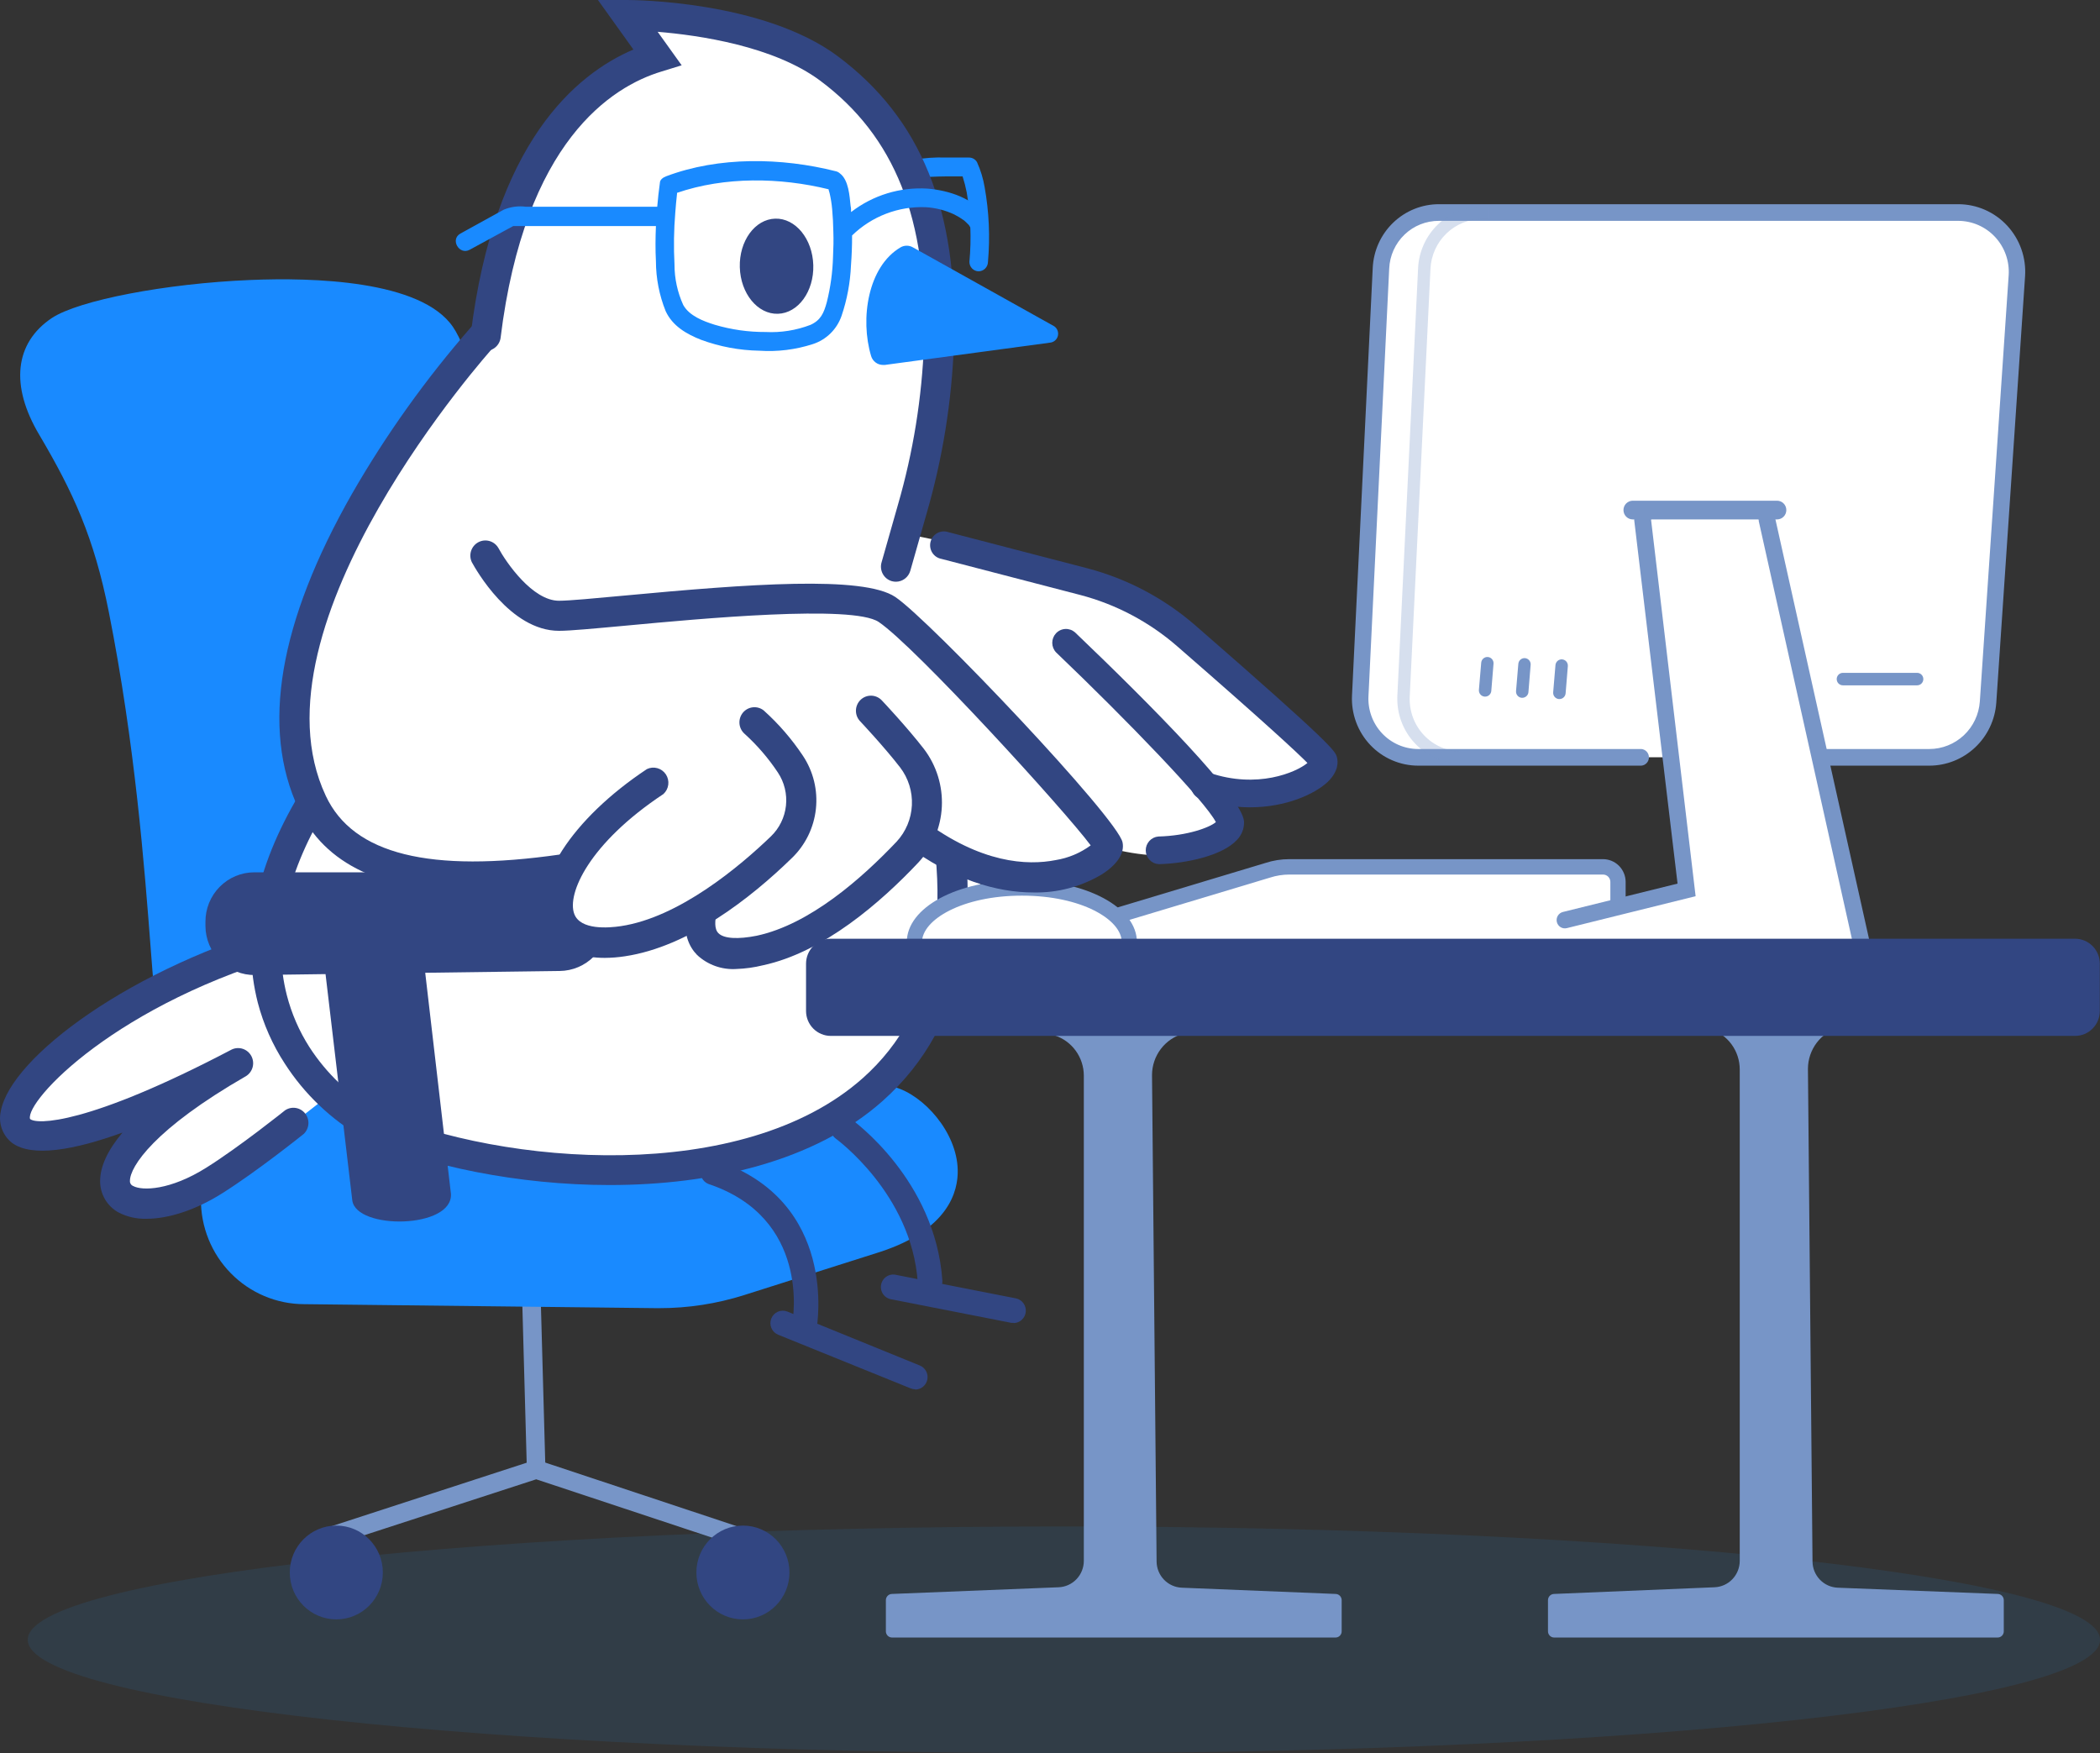
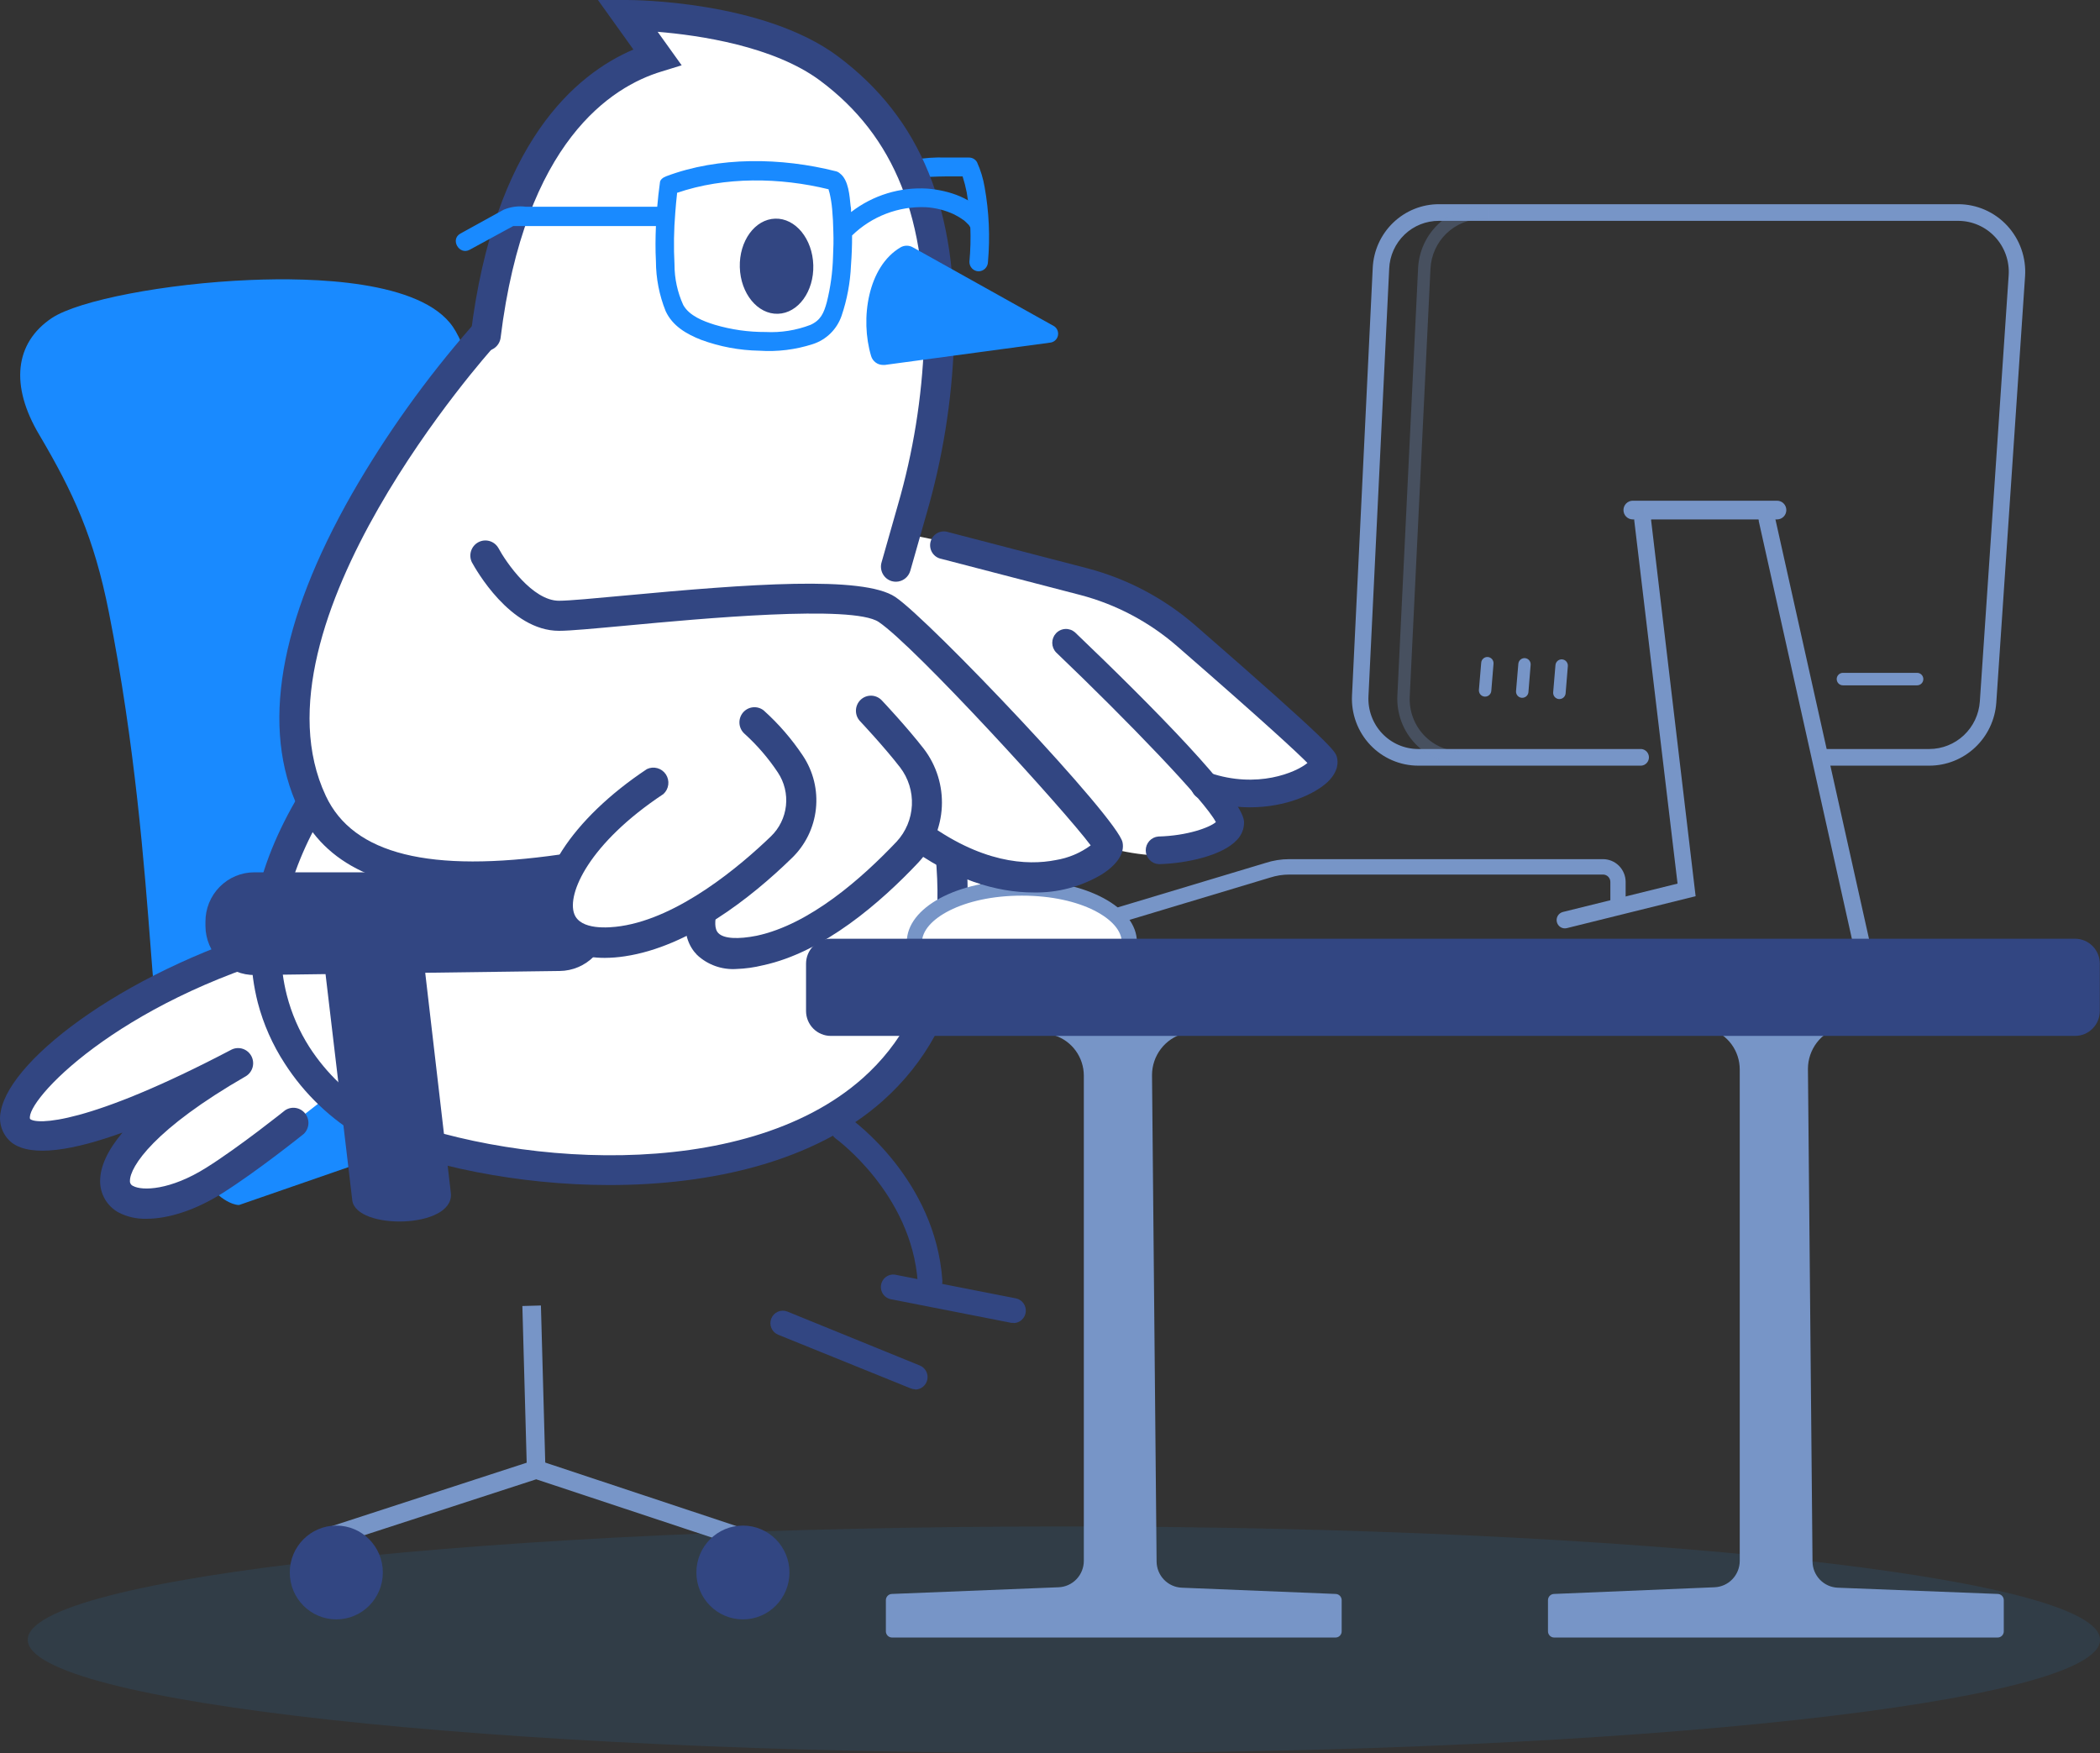
<svg xmlns="http://www.w3.org/2000/svg" width="224" height="187" viewBox="0 0 224 187" fill="none">
  <rect x="0" y="0" width="224" height="187" fill="#333333" stroke="none" />
  <g clip-path="url(#clip0_645_14185)">
    <path d="M89.331 55.64C89.331 55.64 115.825 59.878 122.194 64.735C128.564 69.592 141.191 81.168 141.191 81.168C141.191 81.168 136.63 86.611 128.59 83.83L131.231 87.709C128.742 92.818 120.089 91.7 113.653 88.8C107.218 85.899 85.463 60.431 85.463 60.431L89.331 55.64Z" fill="white" />
    <path opacity="0.1" d="M113.482 187.007C174.523 187.007 224.007 181.594 224.007 174.918C224.007 168.241 174.523 162.829 113.482 162.829C52.441 162.829 2.957 168.241 2.957 174.918C2.957 181.594 52.441 187.007 113.482 187.007Z" fill="#1E9BFF" />
    <path d="M57.698 139.259L55.719 139.315L56.2 156.786L58.179 156.73L57.698 139.259Z" fill="#7795C7" />
    <path d="M78.936 165.011L57.194 157.799L35.366 164.898L34.752 163.002L57.2 155.697L79.556 163.122L78.936 165.011Z" fill="#7795C7" />
    <path d="M79.246 172.742C81.987 172.742 84.209 170.502 84.209 167.739C84.209 164.976 81.987 162.736 79.246 162.736C76.504 162.736 74.282 164.976 74.282 167.739C74.282 170.502 76.504 172.742 79.246 172.742Z" fill="#324682" />
    <path d="M57.986 116.696C57.88 113.776 55.299 45.022 48.309 34.863C44.884 29.879 33.333 29.593 26.733 29.866C17.69 30.232 8.37 32.035 5.519 33.931C1.558 36.592 1.063 41.143 4.199 46.399C7.783 52.474 10.027 57.284 11.611 65.301C14.409 79.392 15.413 92.519 16.079 101.228C16.205 102.831 16.31 104.268 16.423 105.512C18.271 127.122 24.627 128.452 25.346 128.532H25.525L58.039 117.268L57.986 116.696Z" fill="#198AFF" />
-     <path d="M95.41 115.958H95.298L43.695 116.723C36.719 116.903 21.432 119.983 21.432 127.913C21.421 129.378 21.697 130.831 22.244 132.188C22.792 133.545 23.6 134.78 24.623 135.821C25.645 136.862 26.862 137.69 28.202 138.255C29.543 138.821 30.982 139.114 32.435 139.117L69.992 139.543H70.328C73.4 139.546 76.454 139.074 79.384 138.146L93.905 133.535C101.212 131.14 102.208 127.042 102.156 124.813C102.083 120.781 98.525 116.816 95.41 115.958Z" fill="#198AFF" />
    <path d="M133.33 86.118C131.553 86.115 129.79 85.818 128.109 85.24C127.917 85.186 127.738 85.093 127.583 84.967C127.428 84.841 127.3 84.685 127.207 84.508C127.114 84.33 127.058 84.136 127.042 83.936C127.026 83.736 127.051 83.534 127.114 83.344C127.178 83.154 127.28 82.979 127.413 82.83C127.546 82.681 127.708 82.56 127.888 82.476C128.069 82.392 128.265 82.346 128.464 82.341C128.663 82.336 128.861 82.371 129.046 82.446C134.089 84.162 138.24 82.406 139.461 81.388C138.425 80.337 135.244 77.356 125.561 68.933C122.581 66.341 119.052 64.473 115.244 63.471L100.4 59.612C100.203 59.574 100.017 59.495 99.851 59.382C99.686 59.268 99.545 59.121 99.439 58.951C99.332 58.78 99.26 58.589 99.23 58.39C99.199 58.191 99.209 57.987 99.259 57.792C99.309 57.596 99.398 57.414 99.521 57.254C99.644 57.095 99.798 56.963 99.974 56.866C100.149 56.769 100.343 56.71 100.542 56.691C100.741 56.672 100.942 56.695 101.132 56.758L115.97 60.617C120.22 61.731 124.159 63.811 127.488 66.698C142.273 79.565 142.432 80.144 142.597 80.749C142.742 81.255 142.795 82.266 141.62 83.41C140.267 84.681 137.204 86.118 133.33 86.118Z" fill="#324682" />
    <path d="M123.601 92.179C123.229 92.16 122.879 91.999 122.621 91.728C122.363 91.458 122.217 91.099 122.212 90.724C122.207 90.35 122.343 89.987 122.594 89.71C122.844 89.432 123.19 89.262 123.561 89.232C126.69 89.152 129.059 88.254 129.693 87.695C128.564 85.486 120.333 76.937 112.65 69.592C112.389 69.318 112.243 68.954 112.241 68.574C112.24 68.194 112.384 67.828 112.643 67.552C112.902 67.277 113.256 67.112 113.633 67.093C114.009 67.074 114.378 67.202 114.664 67.45C122.809 75.24 132.551 85.067 132.696 87.635C132.711 87.996 132.652 88.356 132.522 88.692C132.393 89.029 132.196 89.335 131.944 89.591C130.406 91.268 126.558 92.106 123.634 92.179H123.601Z" fill="#324682" />
-     <path d="M208.878 22.667H153.494C151.902 22.667 150.372 23.284 149.219 24.39C148.067 25.496 147.381 27.006 147.303 28.608L145.091 74.229C145.05 75.074 145.18 75.919 145.473 76.711C145.765 77.504 146.215 78.229 146.794 78.841C147.373 79.453 148.069 79.941 148.841 80.273C149.613 80.606 150.443 80.777 151.283 80.776H178.213L179.889 94.92L172.569 96.73V94.069C172.569 93.858 172.528 93.649 172.447 93.454C172.367 93.259 172.249 93.082 172.101 92.933C171.953 92.784 171.776 92.666 171.583 92.585C171.389 92.505 171.181 92.465 170.972 92.465H137.507C136.723 92.463 135.943 92.587 135.197 92.831L119.541 97.542V100.868L198.575 100.795L194.113 80.776H205.803C207.392 80.776 208.921 80.168 210.083 79.076C211.245 77.983 211.951 76.486 212.06 74.888L215.129 29.413C215.188 28.55 215.07 27.683 214.782 26.867C214.495 26.052 214.044 25.304 213.458 24.672C212.872 24.039 212.163 23.535 211.375 23.19C210.587 22.845 209.737 22.667 208.878 22.667Z" fill="white" />
    <path d="M119.555 98.367C119.36 98.367 119.171 98.296 119.023 98.168C118.875 98.039 118.778 97.861 118.75 97.666C118.722 97.471 118.764 97.272 118.87 97.107C118.975 96.941 119.136 96.819 119.324 96.763L134.98 92.053C135.801 91.784 136.659 91.647 137.521 91.647H170.986C171.625 91.647 172.239 91.903 172.692 92.358C173.145 92.813 173.4 93.431 173.402 94.075V96.238C173.383 96.443 173.289 96.634 173.139 96.773C172.988 96.912 172.791 96.989 172.586 96.989C172.382 96.989 172.185 96.912 172.034 96.773C171.883 96.634 171.79 96.443 171.771 96.238V94.075C171.771 93.972 171.751 93.869 171.711 93.773C171.672 93.678 171.614 93.591 171.541 93.518C171.468 93.445 171.381 93.387 171.286 93.348C171.191 93.309 171.089 93.289 170.986 93.29H137.521C136.825 93.291 136.132 93.401 135.469 93.616L119.786 98.333C119.711 98.357 119.633 98.369 119.555 98.367Z" fill="#7795C7" />
-     <path d="M205.803 81.674H194.252C194.13 81.685 194.007 81.67 193.891 81.63C193.775 81.59 193.668 81.526 193.578 81.443C193.487 81.359 193.415 81.258 193.366 81.145C193.317 81.032 193.291 80.909 193.291 80.786C193.291 80.662 193.317 80.54 193.366 80.427C193.415 80.314 193.487 80.212 193.578 80.129C193.668 80.045 193.775 79.982 193.891 79.942C194.007 79.902 194.13 79.887 194.252 79.898H205.803C207.168 79.894 208.481 79.371 209.479 78.431C210.477 77.492 211.085 76.207 211.182 74.835L214.258 29.36C214.307 28.618 214.204 27.873 213.956 27.172C213.707 26.471 213.319 25.829 212.815 25.285C212.311 24.741 211.701 24.308 211.024 24.011C210.347 23.714 209.617 23.56 208.878 23.559H153.494C152.126 23.549 150.807 24.075 149.816 25.025C148.825 25.976 148.239 27.277 148.181 28.655L145.969 74.276C145.934 74.998 146.044 75.721 146.293 76.399C146.542 77.078 146.924 77.699 147.418 78.224C147.911 78.749 148.505 79.169 149.164 79.456C149.822 79.744 150.532 79.894 151.25 79.898H175.077C175.298 79.917 175.503 80.019 175.653 80.183C175.803 80.348 175.886 80.563 175.886 80.786C175.886 81.009 175.803 81.224 175.653 81.388C175.503 81.553 175.298 81.655 175.077 81.674H151.283C150.324 81.674 149.375 81.478 148.494 81.097C147.612 80.717 146.817 80.16 146.156 79.46C145.495 78.76 144.982 77.931 144.648 77.025C144.314 76.12 144.166 75.155 144.214 74.189L146.425 28.569C146.511 26.738 147.294 25.012 148.611 23.748C149.927 22.484 151.676 21.78 153.494 21.782H208.878C209.858 21.783 210.827 21.986 211.726 22.38C212.624 22.774 213.432 23.349 214.101 24.071C214.769 24.793 215.283 25.646 215.611 26.576C215.939 27.507 216.074 28.495 216.007 29.48L212.938 74.954C212.811 76.776 212.005 78.482 210.681 79.728C209.357 80.975 207.614 81.67 205.803 81.674Z" fill="#7795C7" />
+     <path d="M205.803 81.674H194.252C194.13 81.685 194.007 81.67 193.891 81.63C193.775 81.59 193.668 81.526 193.578 81.443C193.487 81.359 193.415 81.258 193.366 81.145C193.317 81.032 193.291 80.909 193.291 80.786C193.291 80.662 193.317 80.54 193.366 80.427C193.415 80.314 193.487 80.212 193.578 80.129C194.007 79.902 194.13 79.887 194.252 79.898H205.803C207.168 79.894 208.481 79.371 209.479 78.431C210.477 77.492 211.085 76.207 211.182 74.835L214.258 29.36C214.307 28.618 214.204 27.873 213.956 27.172C213.707 26.471 213.319 25.829 212.815 25.285C212.311 24.741 211.701 24.308 211.024 24.011C210.347 23.714 209.617 23.56 208.878 23.559H153.494C152.126 23.549 150.807 24.075 149.816 25.025C148.825 25.976 148.239 27.277 148.181 28.655L145.969 74.276C145.934 74.998 146.044 75.721 146.293 76.399C146.542 77.078 146.924 77.699 147.418 78.224C147.911 78.749 148.505 79.169 149.164 79.456C149.822 79.744 150.532 79.894 151.25 79.898H175.077C175.298 79.917 175.503 80.019 175.653 80.183C175.803 80.348 175.886 80.563 175.886 80.786C175.886 81.009 175.803 81.224 175.653 81.388C175.503 81.553 175.298 81.655 175.077 81.674H151.283C150.324 81.674 149.375 81.478 148.494 81.097C147.612 80.717 146.817 80.16 146.156 79.46C145.495 78.76 144.982 77.931 144.648 77.025C144.314 76.12 144.166 75.155 144.214 74.189L146.425 28.569C146.511 26.738 147.294 25.012 148.611 23.748C149.927 22.484 151.676 21.78 153.494 21.782H208.878C209.858 21.783 210.827 21.986 211.726 22.38C212.624 22.774 213.432 23.349 214.101 24.071C214.769 24.793 215.283 25.646 215.611 26.576C215.939 27.507 216.074 28.495 216.007 29.48L212.938 74.954C212.811 76.776 212.005 78.482 210.681 79.728C209.357 80.975 207.614 81.67 205.803 81.674Z" fill="#7795C7" />
    <path opacity="0.3" d="M156.564 81.448H155.903C154.975 81.449 154.055 81.26 153.201 80.892C152.348 80.524 151.577 79.984 150.936 79.307C150.295 78.629 149.798 77.827 149.474 76.95C149.15 76.072 149.007 75.138 149.052 74.203L151.263 28.608C151.348 26.835 152.107 25.162 153.383 23.936C154.658 22.711 156.353 22.028 158.115 22.029H158.775V23.359H158.115C156.69 23.358 155.32 23.91 154.29 24.902C153.259 25.893 152.648 27.247 152.583 28.682L150.372 74.302C150.335 75.058 150.45 75.813 150.711 76.522C150.972 77.231 151.374 77.879 151.891 78.427C152.408 78.974 153.031 79.41 153.721 79.708C154.411 80.005 155.153 80.158 155.903 80.157H156.564V81.448Z" fill="#7795C7" />
    <path d="M158.411 74.309H158.359C158.272 74.302 158.187 74.278 158.11 74.238C158.032 74.199 157.963 74.144 157.907 74.077C157.85 74.01 157.807 73.933 157.781 73.849C157.754 73.766 157.744 73.678 157.751 73.59L157.996 70.69C158.011 70.514 158.094 70.352 158.228 70.238C158.361 70.125 158.534 70.069 158.708 70.084C158.882 70.099 159.043 70.184 159.156 70.318C159.269 70.453 159.324 70.627 159.309 70.803L159.071 73.703C159.057 73.869 158.98 74.023 158.858 74.136C158.736 74.248 158.577 74.31 158.411 74.309Z" fill="#7795C7" />
    <path d="M162.371 74.435H162.318C162.232 74.429 162.147 74.405 162.07 74.365C161.992 74.325 161.923 74.27 161.867 74.203C161.81 74.137 161.767 74.059 161.741 73.976C161.714 73.892 161.704 73.804 161.711 73.717L161.955 70.816C161.962 70.729 161.986 70.643 162.025 70.565C162.065 70.487 162.119 70.417 162.186 70.361C162.252 70.304 162.329 70.26 162.411 70.234C162.494 70.207 162.582 70.197 162.668 70.204C162.842 70.219 163.003 70.303 163.116 70.438C163.229 70.573 163.284 70.747 163.269 70.922L163.031 73.85C163.012 74.012 162.934 74.162 162.812 74.269C162.69 74.377 162.533 74.436 162.371 74.435Z" fill="#7795C7" />
    <path d="M166.332 74.569H166.279C166.193 74.562 166.108 74.538 166.031 74.498C165.953 74.458 165.884 74.403 165.828 74.337C165.771 74.27 165.728 74.192 165.702 74.109C165.675 74.025 165.665 73.937 165.672 73.85L165.916 70.949C165.93 70.773 166.013 70.609 166.147 70.494C166.281 70.379 166.454 70.323 166.629 70.337C166.804 70.351 166.967 70.435 167.081 70.57C167.194 70.704 167.251 70.879 167.237 71.056L166.999 73.963C166.984 74.13 166.907 74.285 166.783 74.397C166.66 74.51 166.499 74.571 166.332 74.569Z" fill="#7795C7" />
    <path d="M204.496 73.105H196.575C196.4 73.105 196.232 73.035 196.108 72.91C195.985 72.785 195.915 72.616 195.915 72.439C195.915 72.263 195.985 72.094 196.108 71.969C196.232 71.844 196.4 71.774 196.575 71.774H204.496C204.671 71.774 204.839 71.844 204.962 71.969C205.086 72.094 205.156 72.263 205.156 72.439C205.156 72.616 205.086 72.785 204.962 72.91C204.839 73.035 204.671 73.105 204.496 73.105Z" fill="#7795C7" />
    <path d="M198.589 101.693C198.392 101.695 198.201 101.63 198.046 101.51C197.89 101.389 197.779 101.22 197.731 101.028L187.599 55.58V55.487C187.597 55.435 187.575 55.386 187.539 55.35C187.502 55.314 187.452 55.294 187.401 55.294H176.312C176.267 55.293 176.222 55.307 176.186 55.335C176.15 55.363 176.125 55.403 176.114 55.447L180.866 95.599L167.131 99.005C166.904 99.062 166.664 99.025 166.464 98.904C166.265 98.782 166.121 98.585 166.065 98.357C166.009 98.128 166.045 97.887 166.166 97.685C166.286 97.484 166.482 97.339 166.708 97.282L178.939 94.255L174.319 55.507V55.441C174.337 54.924 174.554 54.435 174.924 54.076C175.293 53.718 175.786 53.517 176.299 53.518H187.388C187.886 53.516 188.368 53.704 188.735 54.045C189.102 54.385 189.328 54.853 189.368 55.354L199.46 100.596C199.511 100.824 199.471 101.064 199.347 101.262C199.223 101.46 199.026 101.601 198.8 101.653C198.732 101.678 198.661 101.692 198.589 101.693Z" fill="#7795C7" />
    <path d="M112.473 110.442C113.382 110.73 114.176 111.302 114.74 112.077C115.304 112.851 115.608 113.786 115.608 114.747V166.495C115.608 167.224 115.329 167.925 114.828 168.451C114.327 168.977 113.644 169.287 112.922 169.316L95.153 170.028C94.978 170.028 94.81 170.098 94.686 170.223C94.563 170.347 94.493 170.517 94.493 170.693V173.98C94.489 174.07 94.502 174.16 94.534 174.245C94.565 174.329 94.612 174.406 94.674 174.472C94.736 174.537 94.81 174.589 94.893 174.625C94.975 174.66 95.064 174.678 95.153 174.678H142.419C142.511 174.683 142.604 174.668 142.69 174.635C142.776 174.601 142.854 174.55 142.92 174.484C142.985 174.418 143.036 174.339 143.069 174.253C143.102 174.166 143.117 174.073 143.112 173.98V170.693C143.112 170.517 143.043 170.347 142.919 170.223C142.795 170.098 142.627 170.028 142.452 170.028L126.063 169.362C125.344 169.335 124.663 169.029 124.161 168.509C123.66 167.989 123.376 167.294 123.37 166.568L122.882 114.674C122.885 113.669 123.215 112.693 123.82 111.896C124.426 111.098 125.274 110.522 126.235 110.256" fill="#7795C7" />
    <path d="M182.438 109.777C183.347 110.064 184.141 110.637 184.705 111.411C185.269 112.186 185.573 113.121 185.573 114.081V166.495C185.573 167.224 185.294 167.925 184.793 168.451C184.292 168.977 183.609 169.287 182.886 169.316L165.778 170.028C165.603 170.028 165.435 170.098 165.311 170.223C165.188 170.347 165.118 170.517 165.118 170.693V173.98C165.114 174.07 165.127 174.16 165.158 174.245C165.19 174.329 165.238 174.406 165.299 174.472C165.361 174.537 165.435 174.589 165.518 174.625C165.6 174.66 165.689 174.678 165.778 174.678H213.044C213.136 174.683 213.228 174.668 213.315 174.635C213.401 174.601 213.479 174.55 213.545 174.484C213.61 174.418 213.661 174.34 213.694 174.253C213.727 174.166 213.742 174.073 213.737 173.98V170.693C213.737 170.517 213.667 170.347 213.544 170.223C213.42 170.098 213.252 170.028 213.077 170.028L196.028 169.362C195.309 169.335 194.628 169.029 194.126 168.509C193.625 167.989 193.341 167.294 193.335 166.568L192.847 114.008C192.85 113.004 193.18 112.028 193.785 111.23C194.391 110.433 195.239 109.857 196.2 109.591" fill="#7795C7" />
    <path d="M31.267 100.03C-0.053 108.732 -13.319 133.728 25.458 113.383C4.277 125.552 12.581 132.398 22.864 125.924C26.501 123.642 35.214 116.729 35.214 116.729" fill="white" />
    <path d="M15.637 130.009C14.605 130.041 13.582 129.813 12.66 129.344C12.059 129.018 11.556 128.533 11.207 127.941C10.859 127.349 10.676 126.672 10.68 125.984C10.68 124.434 11.485 122.691 13.063 120.814C7.914 122.684 3.419 123.476 1.294 121.919C0.792 121.531 0.411 121.005 0.197 120.404C-0.018 119.804 -0.056 119.154 0.086 118.532C1.129 112.791 14.026 103.124 30.838 98.466C31.248 98.354 31.686 98.41 32.056 98.622C32.425 98.835 32.696 99.187 32.808 99.601C32.92 100.015 32.864 100.456 32.653 100.829C32.442 101.201 32.093 101.474 31.683 101.587C12.363 106.956 2.693 117.461 3.202 119.357C3.862 119.976 9.274 120.063 24.719 111.952C25.089 111.778 25.511 111.753 25.899 111.881C26.287 112.01 26.611 112.283 26.807 112.644C27.002 113.005 27.053 113.428 26.95 113.826C26.846 114.225 26.596 114.568 26.25 114.787C16.449 120.422 13.861 124.454 13.861 125.957C13.851 126.074 13.879 126.19 13.94 126.289C14 126.389 14.091 126.466 14.198 126.509C15.162 127.042 18.158 126.982 22.013 124.553C25.524 122.351 30.369 118.472 30.415 118.433C30.751 118.211 31.156 118.123 31.552 118.188C31.948 118.253 32.306 118.465 32.554 118.782C32.803 119.1 32.925 119.499 32.895 119.903C32.866 120.306 32.687 120.683 32.395 120.961C32.197 121.12 27.359 124.993 23.696 127.295C20.884 129.071 17.987 130.009 15.637 130.009Z" fill="#324682" />
    <path d="M105.027 19.959C104.872 19.041 104.599 18.146 104.215 17.298C104.128 17.147 104.002 17.022 103.852 16.936C103.701 16.849 103.53 16.804 103.357 16.806C102.539 16.806 101.72 16.806 100.902 16.806C99.735 16.764 98.566 16.847 97.417 17.052C96.176 17.331 96.704 19.254 97.945 18.975L98.176 18.928H98.347C98.598 18.928 98.856 18.882 99.113 18.868C99.773 18.835 100.38 18.822 101.014 18.815H102.677C102.857 19.378 103.005 19.951 103.119 20.532C103.536 22.979 103.631 25.471 103.403 27.943C103.405 28.207 103.51 28.46 103.695 28.647C103.88 28.834 104.131 28.939 104.393 28.941C104.654 28.936 104.903 28.829 105.088 28.643C105.272 28.457 105.378 28.206 105.383 27.943C105.619 25.278 105.499 22.593 105.027 19.959Z" fill="#198AFF" />
    <path d="M104.789 92.479C101.588 127.94 63.16 130.255 39.444 119.956C31.273 115.299 22.283 102.897 33.286 85.593C46.619 64.602 78.295 69.771 85.43 71.002C92.565 72.233 105.977 79.299 104.789 92.479Z" fill="white" />
    <path d="M100.644 79.172C100.589 78.966 100.493 78.772 100.363 78.604C100.233 78.435 100.071 78.293 99.886 78.188C99.702 78.083 99.498 78.016 99.287 77.991C99.076 77.966 98.863 77.984 98.659 78.043C98.455 78.103 98.265 78.202 98.1 78.336C97.935 78.47 97.797 78.636 97.697 78.825C97.596 79.013 97.533 79.219 97.512 79.432C97.491 79.645 97.512 79.86 97.575 80.064C102.129 95.938 100.261 107.688 92.03 115.006C79.225 126.396 53.748 124.361 40.17 118.513C37.277 116.846 34.82 114.508 33.002 111.693C31.911 109.987 31.098 108.116 30.593 106.151C29.062 100.163 30.422 93.51 34.646 86.424C34.865 86.058 34.93 85.62 34.828 85.205C34.726 84.79 34.465 84.433 34.101 84.212C33.738 83.992 33.303 83.926 32.891 84.028C32.48 84.131 32.126 84.395 31.907 84.761C27.22 92.612 25.742 100.063 27.498 106.956C28.101 109.255 29.068 111.441 30.362 113.43C32.465 116.706 35.317 119.426 38.679 121.36L38.831 121.433C45.603 124.374 55.252 126.41 65.015 126.41C75.879 126.41 86.869 123.915 94.149 117.441C103.39 109.205 105.607 96.338 100.644 79.172Z" fill="#324682" />
    <path d="M88.407 7.319C80.757 1.63 66.909 1.63 66.909 1.63L70.097 6.094C62.467 8.37 54.296 16.334 51.874 35.488C51.728 35.641 51.59 35.794 51.451 35.954C51.451 35.954 24.138 66.079 33.306 85.586C37.471 94.475 50.164 94.182 59.992 92.765C75.972 94.601 89.444 77.762 95.569 60.444C95.754 59.922 95.906 59.389 96.024 58.847L97.305 54.343C98.982 48.568 99.942 42.606 100.163 36.592C100.625 21.782 96.169 13.06 88.407 7.319Z" fill="white" />
    <path d="M95.569 62.054C95.419 62.054 95.271 62.033 95.126 61.994C94.924 61.936 94.736 61.838 94.571 61.706C94.406 61.574 94.269 61.411 94.168 61.225C94.066 61.04 94.001 60.836 93.978 60.626C93.954 60.415 93.972 60.202 94.031 59.998L95.767 53.891C97.407 48.241 98.347 42.408 98.565 36.526C98.975 23.399 95.45 14.524 87.457 8.583C82.506 4.917 74.586 3.759 70.15 3.393L72.711 6.966L70.553 7.631C65.273 9.228 55.966 15.056 53.392 36.073C53.325 36.485 53.102 36.855 52.771 37.105C52.44 37.356 52.025 37.467 51.614 37.416C51.203 37.366 50.828 37.157 50.566 36.833C50.304 36.51 50.177 36.097 50.21 35.681C52.712 15.262 61.385 7.917 67.563 5.283L63.781 0H66.909C67.49 0 81.378 0.067 89.351 5.988C98.262 12.641 102.202 22.348 101.753 36.632C101.532 42.781 100.552 48.877 98.836 54.782L97.1 60.883C97.004 61.219 96.804 61.514 96.528 61.725C96.252 61.936 95.915 62.052 95.569 62.054Z" fill="#324682" />
    <path d="M82.975 33.472C85.14 33.41 86.83 31.088 86.751 28.285C86.672 25.483 84.853 23.261 82.689 23.323C80.524 23.386 78.834 25.708 78.913 28.51C78.992 31.312 80.811 33.534 82.975 33.472Z" fill="#324682" />
    <path d="M112.4 34.776L97.377 26.386C97.176 26.27 96.949 26.208 96.717 26.208C96.485 26.208 96.257 26.27 96.057 26.386C92.578 28.429 91.72 34.004 92.922 37.989C93.005 38.262 93.173 38.5 93.402 38.669C93.63 38.838 93.906 38.929 94.189 38.928H94.387L111.99 36.552C112.191 36.536 112.382 36.457 112.535 36.325C112.688 36.193 112.795 36.015 112.842 35.817C112.888 35.619 112.871 35.412 112.792 35.225C112.714 35.038 112.579 34.88 112.406 34.776H112.4Z" fill="#198AFF" />
    <path d="M99.212 138.006C98.877 138.007 98.555 137.88 98.31 137.65C98.065 137.42 97.915 137.105 97.892 136.769C97.232 127.355 89.245 121.533 89.159 121.467C88.873 121.263 88.679 120.953 88.62 120.605C88.56 120.256 88.641 119.899 88.843 119.61C89.045 119.322 89.353 119.126 89.698 119.066C90.043 119.006 90.398 119.087 90.684 119.291C91.054 119.557 99.773 125.871 100.519 136.589C100.543 136.94 100.427 137.286 100.199 137.552C99.97 137.817 99.646 137.981 99.298 138.006H99.212Z" fill="#324682" />
    <path d="M108.143 141.113C108.057 141.12 107.971 141.12 107.885 141.113L95.107 138.605C94.928 138.581 94.757 138.521 94.603 138.427C94.448 138.334 94.314 138.21 94.209 138.063C94.104 137.916 94.03 137.748 93.992 137.571C93.953 137.394 93.951 137.211 93.985 137.033C94.019 136.855 94.089 136.686 94.191 136.536C94.292 136.386 94.423 136.259 94.575 136.162C94.727 136.065 94.897 136 95.075 135.972C95.253 135.943 95.434 135.952 95.609 135.997L108.394 138.505C108.707 138.576 108.984 138.761 109.172 139.023C109.361 139.285 109.448 139.608 109.417 139.931C109.386 140.253 109.24 140.553 109.005 140.774C108.771 140.996 108.464 141.123 108.143 141.133V141.113Z" fill="#324682" />
-     <path d="M85.806 142.683C85.725 142.693 85.643 142.693 85.562 142.683C85.219 142.617 84.917 142.417 84.72 142.126C84.523 141.836 84.449 141.479 84.513 141.133C84.592 140.681 86.44 129.916 75.549 126.29C75.239 126.163 74.989 125.922 74.848 125.616C74.708 125.309 74.688 124.961 74.793 124.641C74.898 124.32 75.119 124.052 75.413 123.89C75.707 123.728 76.05 123.685 76.374 123.768C89.503 128.106 87.126 141.466 87.126 141.606C87.067 141.913 86.903 142.19 86.661 142.387C86.42 142.584 86.117 142.689 85.806 142.683Z" fill="#324682" />
    <path d="M97.628 148.199C97.458 148.198 97.29 148.164 97.133 148.099L83.001 142.377C82.841 142.312 82.694 142.215 82.571 142.092C82.447 141.97 82.348 141.824 82.281 141.663C82.144 141.338 82.141 140.972 82.272 140.644C82.403 140.317 82.658 140.056 82.981 139.918C83.303 139.78 83.667 139.777 83.992 139.909L98.123 145.664C98.405 145.781 98.639 145.993 98.784 146.264C98.928 146.534 98.976 146.847 98.917 147.149C98.859 147.451 98.699 147.723 98.463 147.92C98.228 148.116 97.933 148.224 97.628 148.225V148.199Z" fill="#324682" />
    <path d="M105.192 23.206C103.945 21.144 101.172 20.305 98.928 20.119C96.003 19.935 93.11 20.824 90.783 22.621C90.783 22.408 90.783 22.201 90.731 21.955C90.618 20.917 90.532 19.201 89.589 18.496C89.467 18.384 89.32 18.306 89.16 18.269C83.378 16.806 76.685 16.673 71.048 18.808C70.751 18.921 70.388 19.154 70.388 19.507C70.269 20.352 70.177 21.203 70.104 22.055H56.105C55.299 21.947 54.479 22.055 53.728 22.368L49.108 24.916C47.986 25.535 48.989 27.258 50.105 26.639L54.124 24.45C54.322 24.337 54.547 24.237 54.738 24.117C55.075 24.117 55.458 24.117 55.774 24.117H69.965C69.913 25.368 69.899 26.619 69.965 27.863C69.971 29.688 70.322 31.495 71.002 33.186C71.734 34.776 73.233 35.641 74.797 36.253C76.785 36.983 78.879 37.374 80.995 37.41C82.925 37.541 84.862 37.301 86.704 36.705C87.411 36.476 88.056 36.085 88.587 35.562C89.119 35.039 89.523 34.398 89.767 33.691C90.355 31.959 90.692 30.151 90.77 28.322C90.849 27.258 90.895 26.187 90.889 25.116C91.93 24.104 93.162 23.316 94.514 22.798C95.865 22.28 97.306 22.043 98.75 22.102C99.799 22.164 100.827 22.426 101.78 22.873C102.144 23.055 102.492 23.267 102.823 23.506C102.968 23.625 103.106 23.765 103.245 23.905C103.384 24.044 103.318 23.951 103.476 24.217C104.143 25.282 105.859 24.311 105.192 23.206ZM72.269 20.019C72.269 19.88 72.269 19.939 72.269 20.019V20.019ZM88.856 27.391C88.812 29.02 88.59 30.64 88.196 32.221C87.873 33.412 87.536 34.164 86.447 34.656C84.923 35.24 83.296 35.498 81.668 35.415C79.832 35.425 78.004 35.165 76.243 34.643C75.002 34.257 73.516 33.685 72.876 32.527C72.261 31.172 71.944 29.699 71.946 28.209C71.849 26.362 71.877 24.51 72.031 22.667C72.078 22.002 72.144 21.337 72.216 20.671C72.216 20.638 72.216 20.605 72.216 20.571C77.318 18.822 83.199 18.921 88.387 20.192V20.245C88.42 20.365 88.46 20.485 88.493 20.611C88.623 21.172 88.713 21.741 88.763 22.314C88.836 23.106 88.876 23.898 88.889 24.696C88.922 25.588 88.902 26.493 88.856 27.391Z" fill="#198AFF" />
    <path d="M97.549 100.502C97.549 97.309 102.677 94.714 109.007 94.714C115.337 94.714 120.472 97.309 120.472 100.502" fill="white" />
    <path d="M120.472 101.327C120.365 101.327 120.258 101.306 120.159 101.265C120.06 101.223 119.969 101.162 119.893 101.086C119.817 101.009 119.757 100.918 119.716 100.818C119.675 100.718 119.654 100.611 119.654 100.502C119.654 98.107 115.377 95.539 109.007 95.539C102.638 95.539 98.347 98.107 98.347 100.502C98.347 100.719 98.262 100.928 98.11 101.081C97.957 101.234 97.751 101.321 97.535 101.321C97.32 101.321 97.114 101.234 96.961 101.081C96.809 100.928 96.724 100.719 96.724 100.502C96.724 96.796 102.11 93.896 108.994 93.896C115.878 93.896 121.271 96.796 121.271 100.502C121.271 100.718 121.187 100.925 121.038 101.079C120.889 101.233 120.686 101.322 120.472 101.327Z" fill="#7795C7" />
    <path d="M50.592 95.14C40.804 95.14 34.639 92.213 31.854 86.291C27.814 77.695 29.735 66.385 37.55 52.666C41.197 46.326 45.458 40.365 50.269 34.869C50.411 34.713 50.582 34.586 50.772 34.496C50.962 34.406 51.168 34.355 51.378 34.346C51.588 34.336 51.798 34.368 51.995 34.44C52.193 34.513 52.374 34.623 52.53 34.766C52.685 34.909 52.811 35.081 52.9 35.273C52.989 35.465 53.039 35.672 53.049 35.884C53.059 36.096 53.027 36.307 52.955 36.506C52.883 36.705 52.774 36.888 52.632 37.045C52.361 37.337 26.151 66.598 34.751 84.894C37.675 91.148 45.86 93.144 59.761 91.148C59.968 91.118 60.18 91.129 60.384 91.182C60.588 91.234 60.779 91.326 60.947 91.454C61.116 91.58 61.257 91.74 61.365 91.922C61.472 92.104 61.542 92.306 61.572 92.515C61.602 92.725 61.591 92.939 61.539 93.144C61.487 93.349 61.395 93.542 61.269 93.712C61.143 93.881 60.986 94.024 60.805 94.132C60.624 94.24 60.424 94.311 60.216 94.342C57.031 94.834 53.815 95.101 50.592 95.14Z" fill="#324682" />
    <path d="M51.741 59.213C51.741 59.213 55.213 65.7 59.622 65.7C64.031 65.7 90.222 62.08 94.605 65.034C98.987 67.988 117.871 88.713 118.168 90.183C118.465 91.654 109.528 97.821 97.535 88.853" fill="white" />
    <path d="M110.229 95.2C106.314 95.2 101.589 93.836 96.612 90.11C96.293 89.847 96.088 89.471 96.037 89.059C95.987 88.647 96.095 88.231 96.341 87.898C96.586 87.564 96.948 87.339 97.354 87.268C97.76 87.196 98.177 87.285 98.519 87.516C104.631 92.093 109.555 92.346 112.605 91.747C113.956 91.529 115.236 90.991 116.341 90.177C113.529 86.398 97.595 68.947 93.727 66.345C90.942 64.476 74.659 65.999 66.831 66.731C63.352 67.05 60.837 67.29 59.623 67.29C54.408 67.29 50.732 60.703 50.329 59.971C50.15 59.597 50.121 59.167 50.248 58.772C50.375 58.376 50.648 58.045 51.011 57.847C51.373 57.649 51.798 57.6 52.196 57.709C52.594 57.819 52.935 58.078 53.148 58.435C53.993 60.005 56.804 64.083 59.623 64.083C60.692 64.083 63.398 63.83 66.534 63.538C79.84 62.293 92.064 61.375 95.503 63.684C99.199 66.172 119.265 87.329 119.74 89.864C119.971 91.002 119.185 92.213 117.542 93.264C115.332 94.586 112.798 95.257 110.229 95.2Z" fill="#324682" />
    <path d="M92.888 75.879C92.888 75.879 95.529 78.66 97.271 80.936C98.38 82.385 98.941 84.186 98.853 86.015C98.764 87.844 98.033 89.581 96.789 90.915C93.027 94.907 87.146 100.117 81.028 101.421C76.011 102.492 74.097 100.529 74.83 97.196" fill="white" />
    <path d="M78.546 103.363C77.784 103.413 77.021 103.307 76.302 103.051C75.582 102.795 74.922 102.394 74.361 101.873C73.549 101.048 72.704 99.511 73.285 96.883C73.32 96.668 73.397 96.462 73.513 96.278C73.629 96.094 73.781 95.936 73.959 95.813C74.137 95.69 74.338 95.604 74.55 95.562C74.762 95.519 74.981 95.521 75.192 95.566C75.404 95.611 75.604 95.699 75.781 95.824C75.957 95.949 76.107 96.11 76.221 96.295C76.334 96.48 76.409 96.687 76.441 96.903C76.473 97.118 76.462 97.338 76.407 97.549C76.288 98.094 76.156 99.085 76.632 99.544C77.212 100.137 78.737 100.21 80.711 99.817C86.387 98.606 91.931 93.69 95.641 89.778C96.623 88.718 97.2 87.341 97.269 85.892C97.338 84.443 96.894 83.017 96.017 81.867C94.327 79.678 91.766 76.957 91.74 76.93C91.595 76.777 91.482 76.597 91.406 76.399C91.331 76.201 91.295 75.991 91.3 75.779C91.305 75.568 91.352 75.359 91.437 75.166C91.522 74.972 91.644 74.798 91.796 74.652C91.948 74.506 92.127 74.391 92.323 74.315C92.519 74.239 92.728 74.203 92.938 74.208C93.148 74.213 93.355 74.26 93.547 74.346C93.739 74.432 93.912 74.555 94.057 74.708C94.169 74.821 96.756 77.576 98.545 79.884C99.889 81.645 100.569 83.83 100.463 86.05C100.356 88.269 99.471 90.378 97.964 92C93.971 96.238 87.852 101.587 81.371 102.971C80.445 103.2 79.498 103.331 78.546 103.363Z" fill="#324682" />
    <path d="M221.36 100.136H88.618C87.918 100.136 87.246 100.417 86.751 100.916C86.256 101.415 85.978 102.092 85.978 102.798V107.841C85.978 108.547 86.256 109.224 86.751 109.723C87.246 110.222 87.918 110.502 88.618 110.502H221.34C222.04 110.502 222.712 110.222 223.207 109.723C223.702 109.224 223.98 108.547 223.98 107.841V102.804C223.982 102.101 223.707 101.425 223.216 100.925C222.725 100.425 222.058 100.142 221.36 100.136Z" fill="#324682" />
    <path d="M189.552 55.407H174.16C173.897 55.407 173.646 55.302 173.46 55.115C173.274 54.928 173.17 54.674 173.17 54.409C173.17 54.145 173.274 53.891 173.46 53.704C173.646 53.517 173.897 53.411 174.16 53.411H189.552C189.815 53.411 190.067 53.517 190.252 53.704C190.438 53.891 190.542 54.145 190.542 54.409C190.542 54.674 190.438 54.928 190.252 55.115C190.067 55.302 189.815 55.407 189.552 55.407Z" fill="#7795C7" />
    <path d="M44.566 96.97L48.098 127.328C48.368 131.087 37.992 131.227 37.577 128.046L33.894 96.883L44.566 96.97Z" fill="#324682" />
    <path d="M64.87 98.314C64.87 96.918 64.32 95.579 63.341 94.592C62.362 93.606 61.034 93.051 59.649 93.051H27.135C26.447 93.05 25.766 93.186 25.13 93.452C24.494 93.718 23.917 94.108 23.432 94.6C22.947 95.091 22.563 95.675 22.302 96.317C22.042 96.959 21.91 97.647 21.914 98.34V98.779C21.919 99.473 22.059 100.158 22.327 100.797C22.595 101.436 22.985 102.014 23.476 102.5C23.967 102.986 24.548 103.37 25.186 103.629C25.824 103.887 26.507 104.017 27.195 104.009L59.702 103.576C61.077 103.562 62.392 103.002 63.359 102.016C64.327 101.031 64.87 99.7 64.87 98.314Z" fill="#324682" />
    <path d="M80.42 77.03C81.899 78.356 83.203 79.868 84.301 81.528C85.205 82.883 85.604 84.517 85.429 86.141C85.254 87.765 84.515 89.274 83.344 90.403C79.384 94.215 72.909 99.445 66.447 100.383C56.058 101.939 57.444 91.607 69.879 83.344" fill="white" />
    <path d="M64.507 102.179C60.124 102.179 58.698 99.811 58.269 98.673C56.573 94.195 60.989 87.362 69.002 82.04C69.35 81.873 69.746 81.838 70.117 81.941C70.489 82.045 70.811 82.279 71.025 82.602C71.239 82.925 71.33 83.315 71.282 83.701C71.234 84.086 71.05 84.441 70.764 84.701C62.843 89.951 60.441 95.346 61.259 97.502C61.919 99.238 64.942 98.986 66.216 98.793C72.46 97.861 78.935 92.392 82.236 89.212C83.133 88.347 83.7 87.189 83.835 85.945C83.97 84.7 83.666 83.447 82.975 82.406C81.957 80.874 80.753 79.478 79.391 78.248C79.087 77.966 78.902 77.577 78.875 77.162C78.848 76.746 78.981 76.337 79.246 76.017C79.512 75.698 79.889 75.495 80.299 75.449C80.71 75.404 81.122 75.52 81.45 75.773C83.041 77.199 84.447 78.822 85.635 80.603C86.753 82.274 87.247 84.291 87.029 86.294C86.812 88.298 85.897 90.159 84.447 91.547C80.077 95.805 73.45 100.995 66.665 102.006C65.951 102.117 65.229 102.174 64.507 102.179Z" fill="#324682" />
    <path d="M35.874 172.742C38.615 172.742 40.837 170.502 40.837 167.739C40.837 164.976 38.615 162.736 35.874 162.736C33.132 162.736 30.91 164.976 30.91 167.739C30.91 170.502 33.132 172.742 35.874 172.742Z" fill="#324682" />
  </g>
  <defs>
    <clipPath id="clip0_645_14185">
      <rect width="224" height="187" fill="white" />
    </clipPath>
  </defs>
</svg>